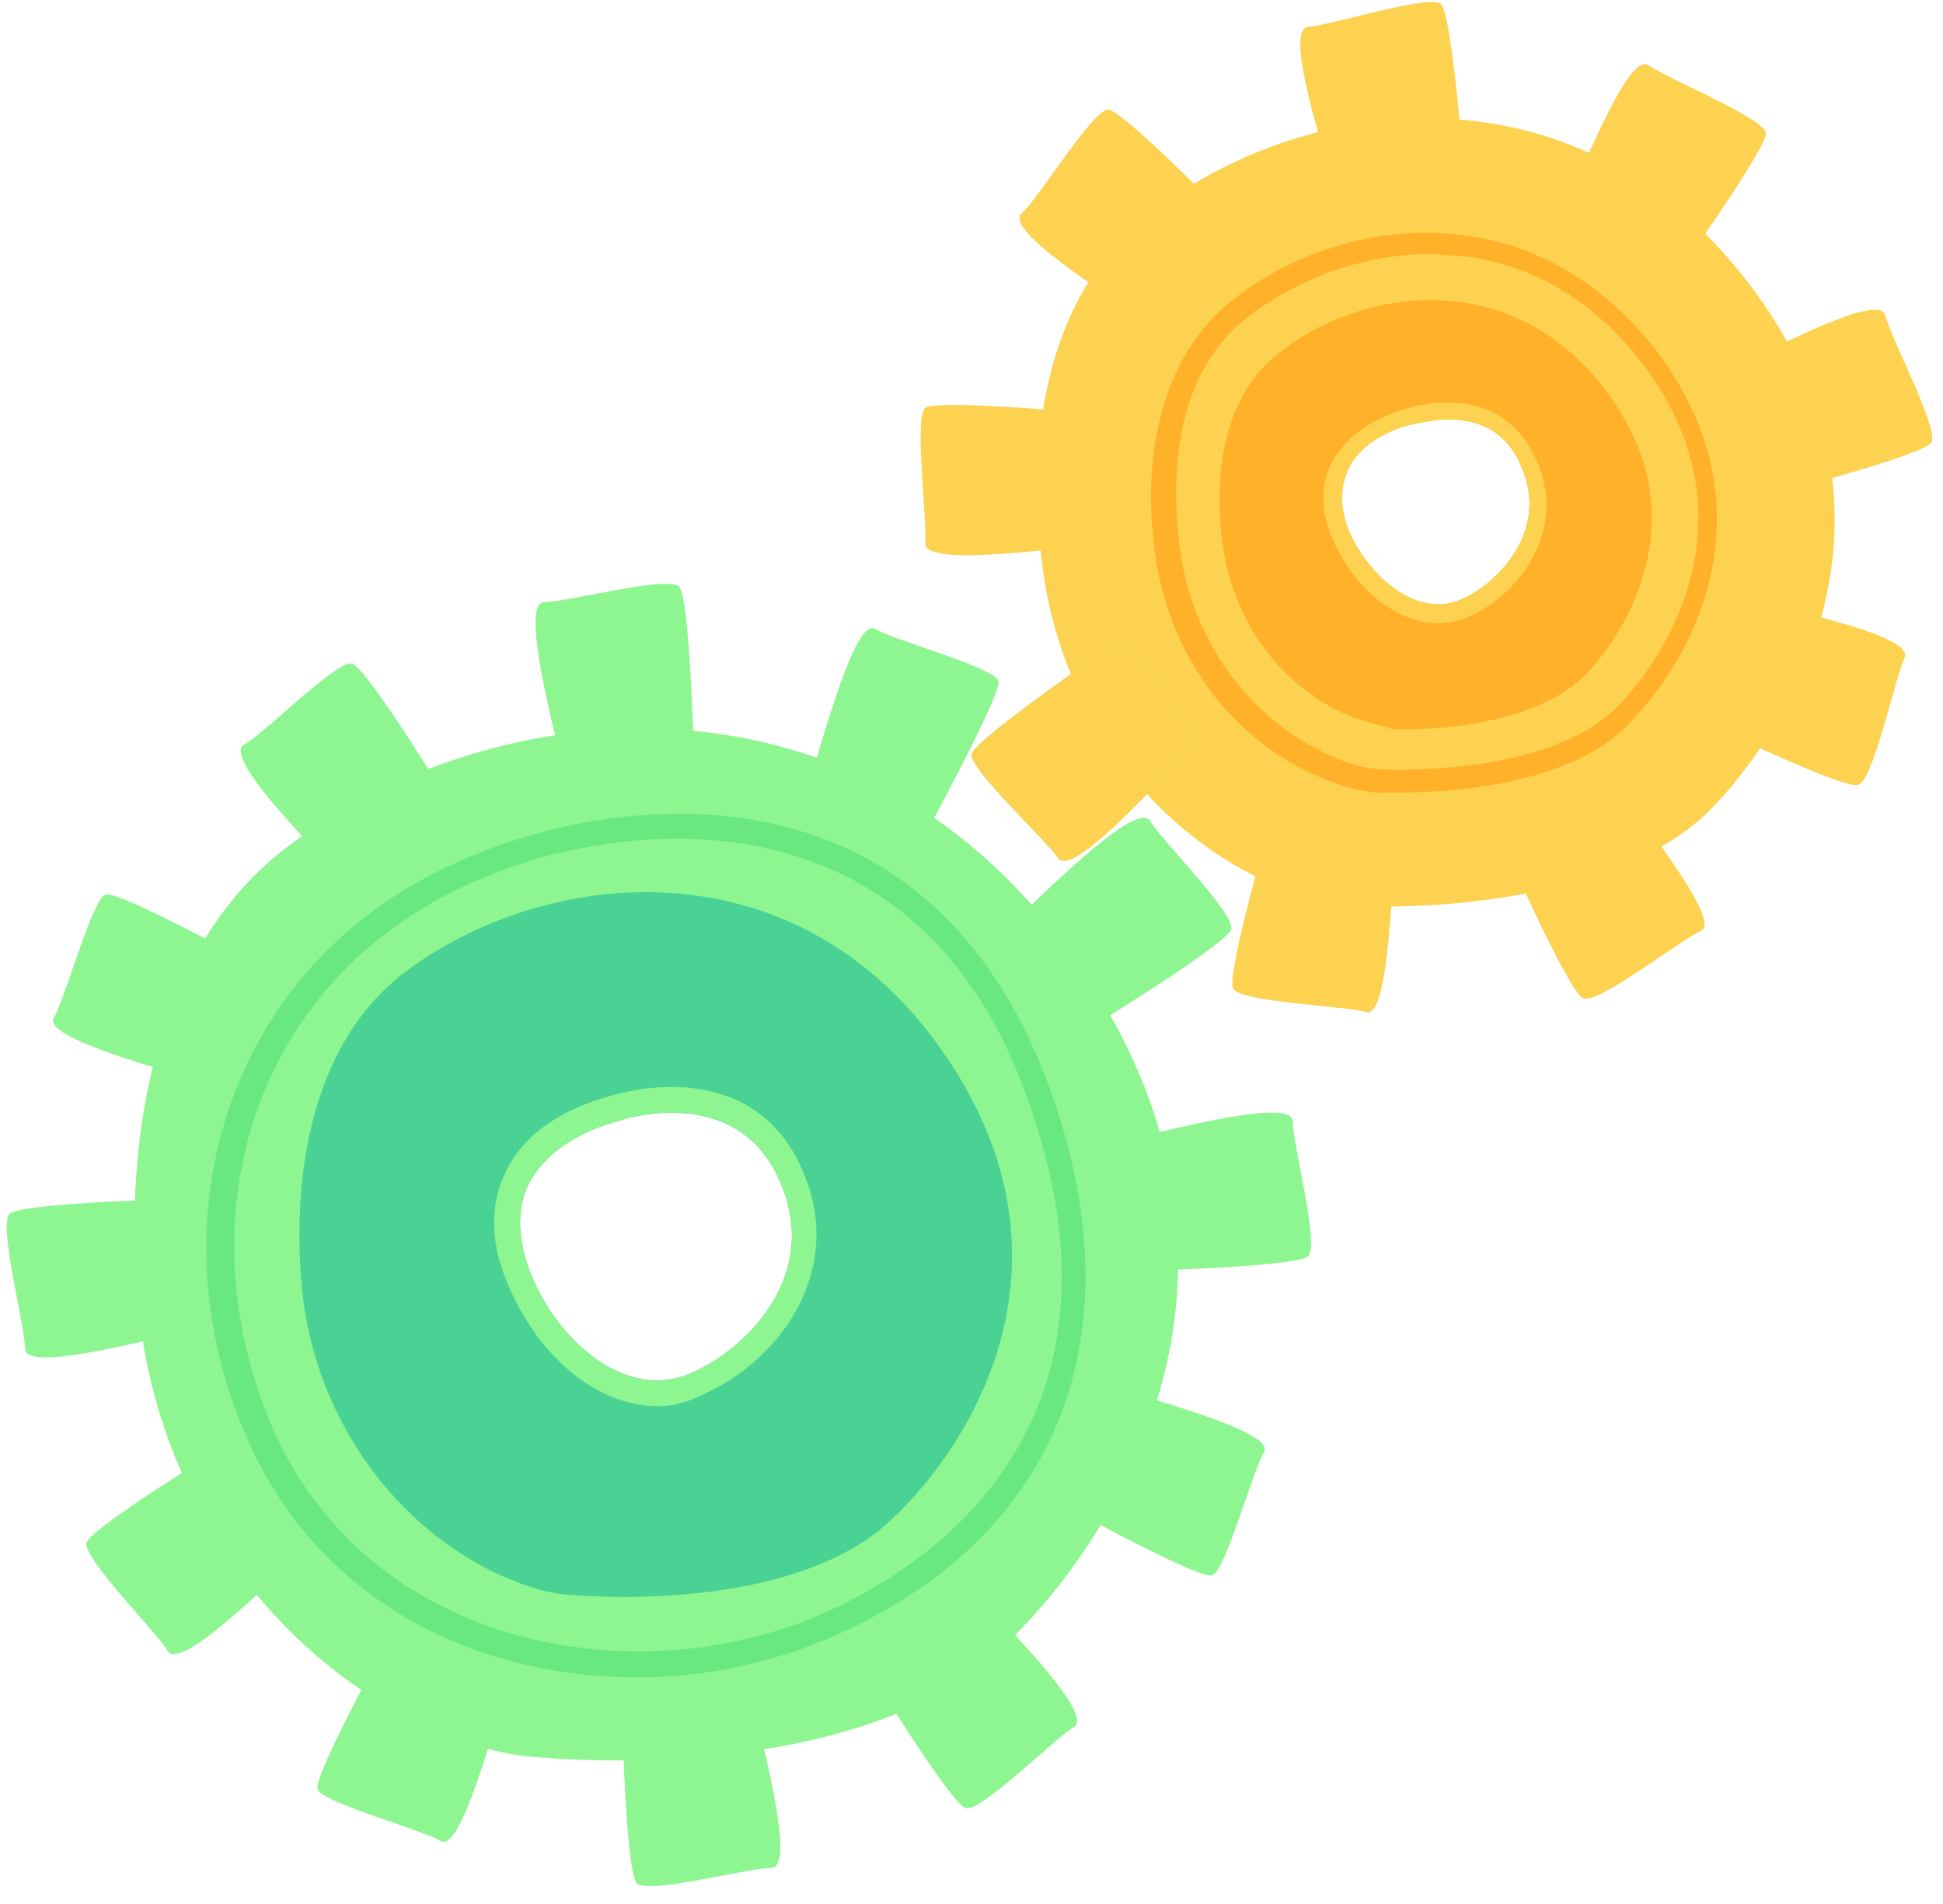
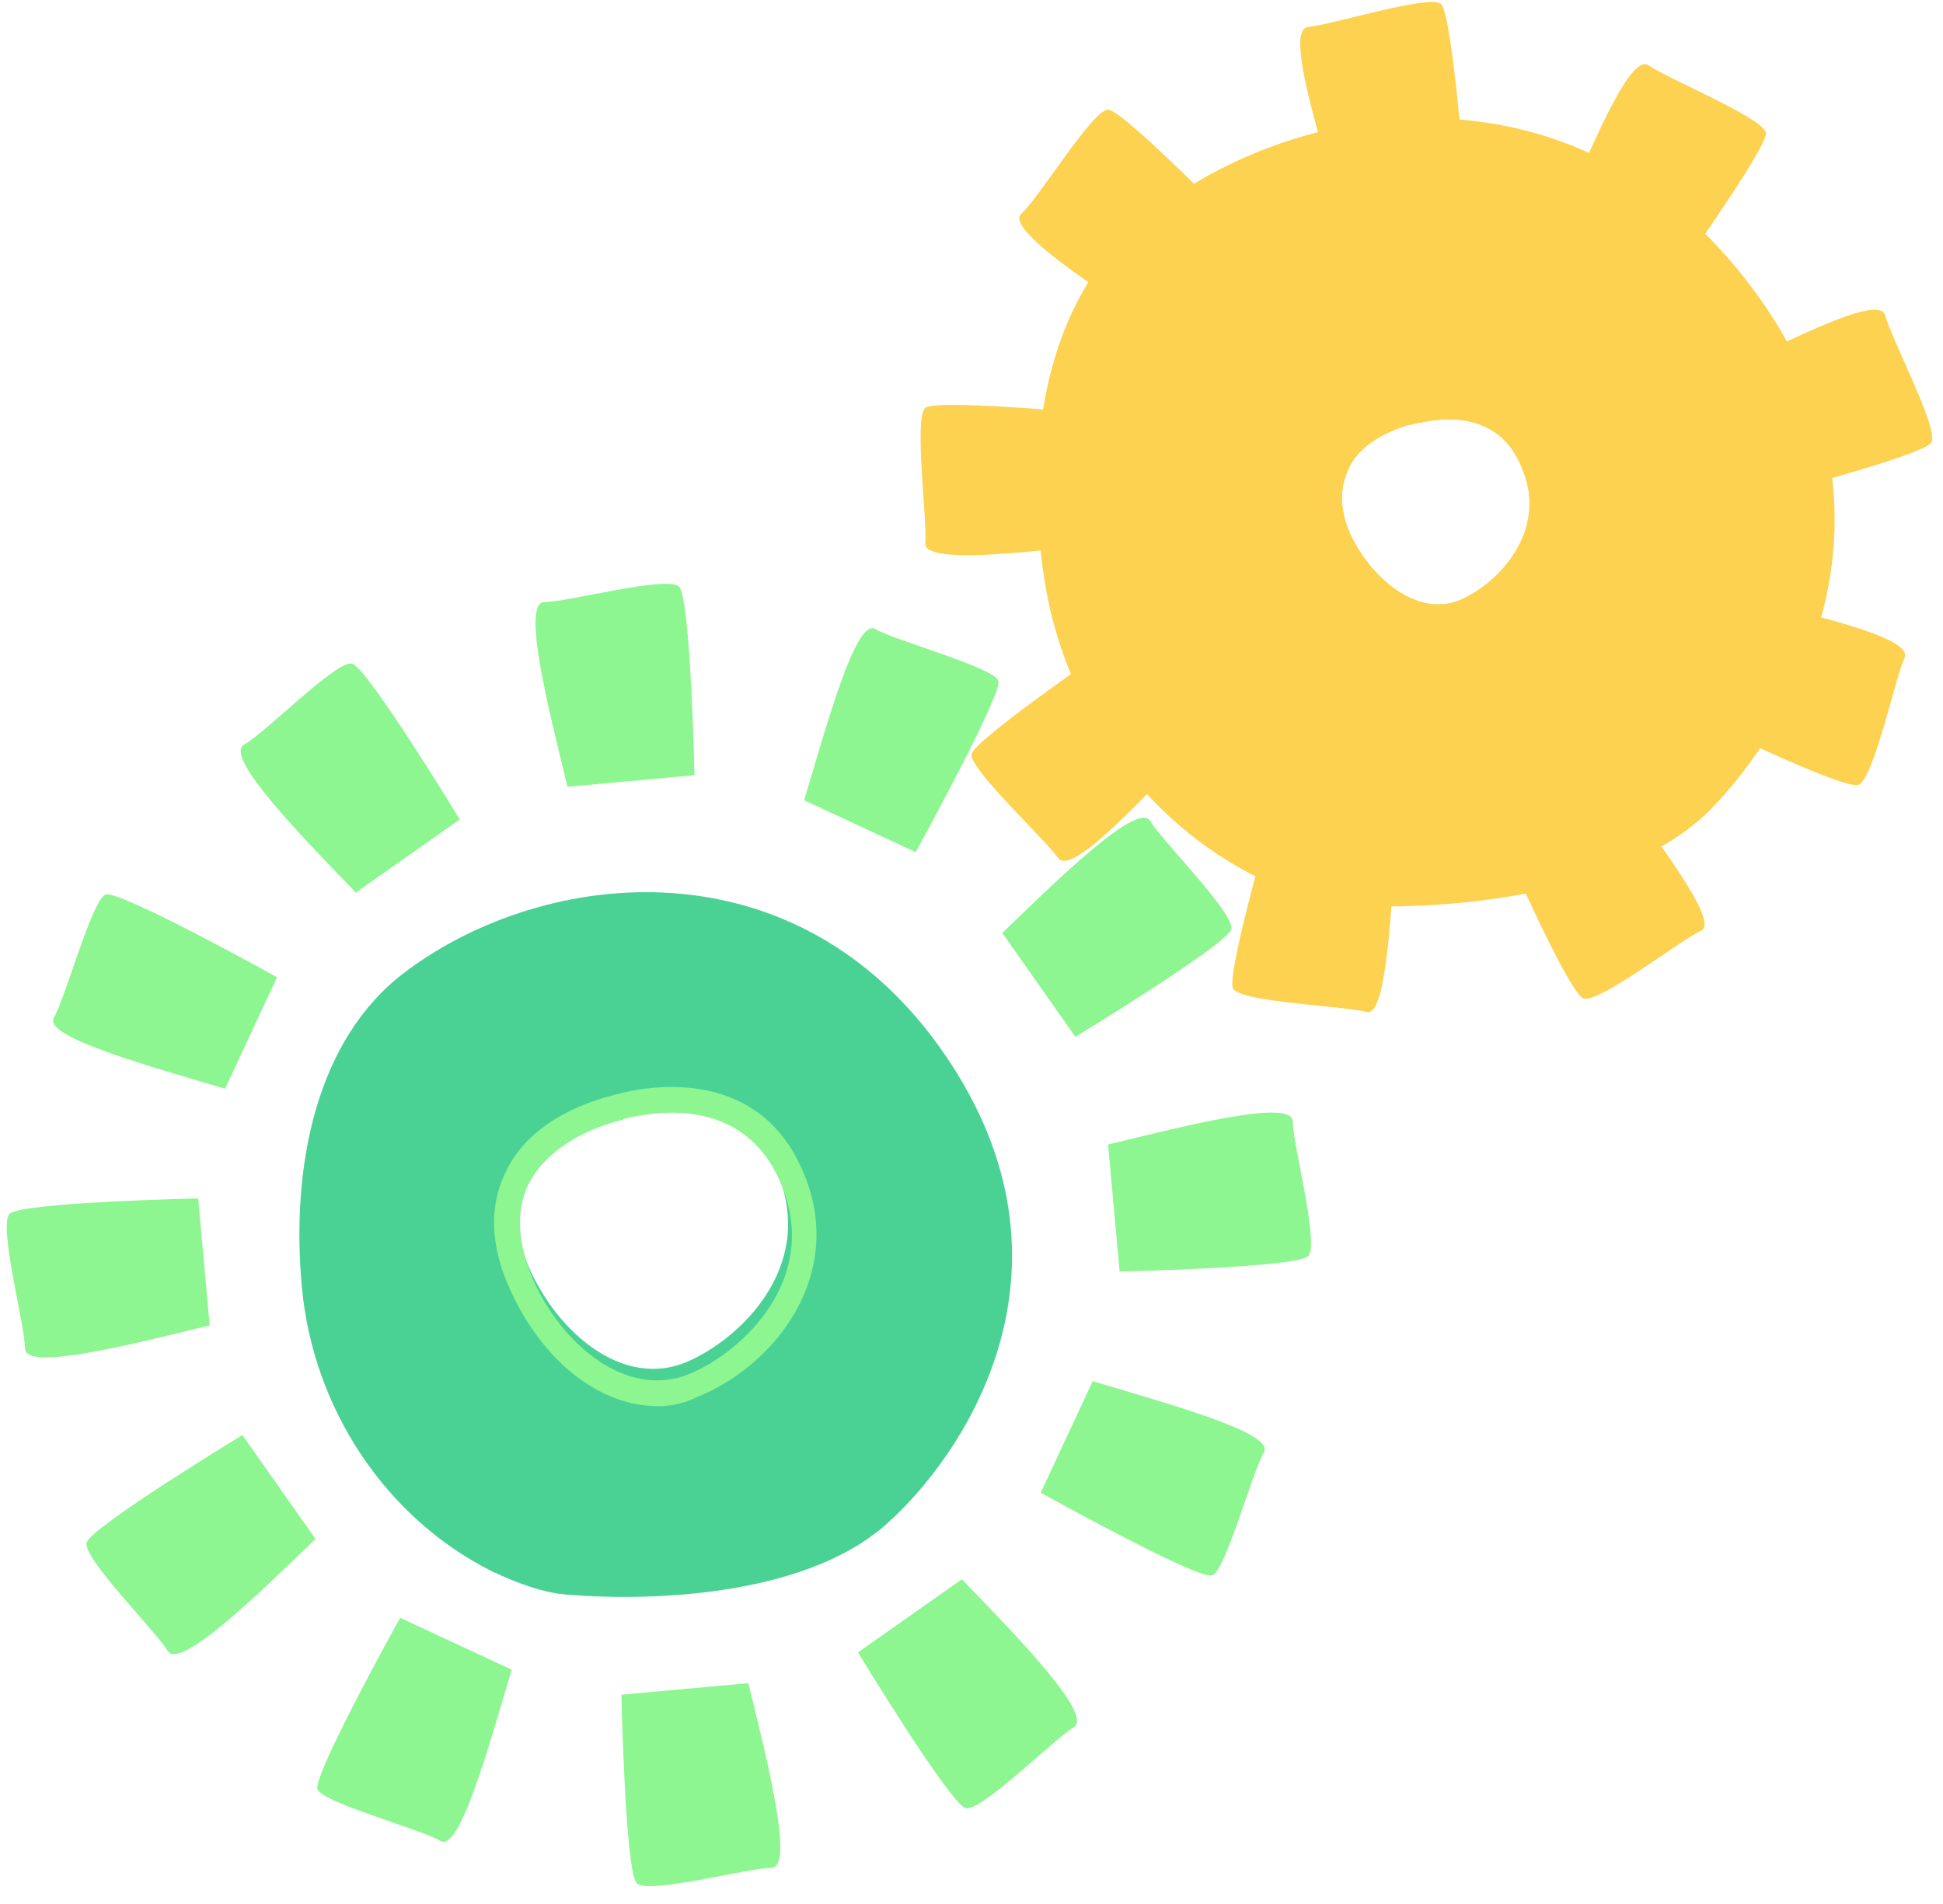
<svg xmlns="http://www.w3.org/2000/svg" width="101" height="99" viewBox="0 0 101 99">
-   <path d="M21.6 89.5C13.4 85.4 8.1 77.1 7.2 68c-.9-9.2 1-19 7.9-24.1 10.6-7.9 29.7-10.1 41 6.3s1.3 30.8-4.5 35.9c-5.8 5.1-16.8 5.9-24.2 5.2-1.9-.2-3.9-.9-5.8-1.8zm10.6-31.9l.2.6c-2.4.6-4.1 1.8-4.9 3.3-.7 1.4-.6 3.1.2 5 1.5 3.4 4.9 6.3 8.2 4.9 2.8-1.2 6.6-4.9 4.8-9.6-1.8-4.8-6.5-4.1-8.4-3.6l-.1-.6z" fill="#8DF690" />
-   <path d="M25.6 81.7c-5.6-2.8-9.3-8.5-9.9-14.7-.6-6.3.7-13 5.4-16.5 7.2-5.4 20.3-6.9 28 4.3 7.7 11.2.9 21-3.1 24.5s-11.5 4-16.5 3.6c-1.3-.1-2.6-.6-3.9-1.2zm6.6-24.1l.2.6c-2.4.6-4.1 1.8-4.9 3.3-.7 1.4-.6 3.1.2 5 1.5 3.4 4.9 6.3 8.2 4.9 2.8-1.2 6.6-4.9 4.8-9.6-1.8-4.8-6.5-4.1-8.4-3.6l-.1-.6z" fill="#4AD295" />
+   <path d="M25.6 81.7c-5.6-2.8-9.3-8.5-9.9-14.7-.6-6.3.7-13 5.4-16.5 7.2-5.4 20.3-6.9 28 4.3 7.7 11.2.9 21-3.1 24.5s-11.5 4-16.5 3.6c-1.3-.1-2.6-.6-3.9-1.2zm6.6-24.1c-2.4.6-4.1 1.8-4.9 3.3-.7 1.4-.6 3.1.2 5 1.5 3.4 4.9 6.3 8.2 4.9 2.8-1.2 6.6-4.9 4.8-9.6-1.8-4.8-6.5-4.1-8.4-3.6l-.1-.6z" fill="#4AD295" />
  <path d="M34.2 73.1c-3 0-6-2.3-7.7-6.1-1-2.2-1.1-4.3-.2-6.1.9-1.9 2.9-3.3 5.7-4 1.8-.5 7.7-1.5 9.9 4.4 1.9 5-1.5 9.6-5.6 11.3-.6.3-1.3.5-2.1.5zm-2-15.5l.2.6c-2.4.6-4.1 1.8-4.9 3.3-.7 1.4-.6 3.1.2 5 1.5 3.4 4.9 6.3 8.2 4.9 2.8-1.2 6.6-4.9 4.8-9.6-1.8-4.8-6.5-4.1-8.4-3.6l-.1-.6zm-2.7-16.7c-1-4.1-2.4-9.6-1.2-9.6s6.4-1.4 7-.8c.6.6.8 9.8.8 9.8l-6.6.6zm-11 5.5c-2.9-3-6.9-7.1-5.8-7.7 1.1-.6 4.8-4.4 5.6-4.2.8.2 5.6 8.1 5.6 8.1l-5.4 3.8zm-6.8 10.2c-4-1.2-9.5-2.7-8.9-3.7.6-1 2-6.2 2.7-6.4.8-.2 8.9 4.3 8.9 4.3l-2.7 5.8zm-.8 12.3c-4.1 1-9.6 2.4-9.6 1.2s-1.4-6.4-.8-7c.6-.6 9.8-.8 9.8-.8l.6 6.6zM16.4 80c-3 2.9-7.1 6.9-7.7 5.8-.6-1-4.4-4.8-4.2-5.6.2-.8 8.1-5.6 8.1-5.6l3.8 5.4zm10.2 6.8c-1.2 4-2.7 9.5-3.7 8.9-1-.6-6.2-2-6.4-2.7-.2-.8 4.3-8.9 4.3-8.9l5.8 2.7zm12.3.7c1 4.1 2.4 9.6 1.2 9.6s-6.4 1.4-7 .8c-.6-.6-.8-9.8-.8-9.8l6.6-.6zM50 82.1c2.9 3 6.9 7.1 5.8 7.7-1 .6-4.8 4.4-5.6 4.2-.8-.2-5.6-8.1-5.6-8.1l5.4-3.8zm6.8-10.3c4 1.2 9.5 2.7 8.9 3.7-.6 1-2 6.2-2.7 6.4-.8.2-8.9-4.3-8.9-4.3l2.7-5.8zm.8-12.3c4.1-1 9.6-2.4 9.6-1.2s1.4 6.4.8 7c-.6.6-9.8.8-9.8.8l-.6-6.6zm-5.5-11c3-2.9 7.1-6.9 7.7-5.8.6 1 4.4 4.8 4.2 5.6-.2.8-8.1 5.6-8.1 5.6l-3.8-5.4zm-10.3-6.9c1.2-4 2.7-9.5 3.7-8.9 1 .6 6.2 2 6.4 2.7.2.7-4.3 8.9-4.3 8.9l-5.8-2.7z" fill="#8DF690" />
-   <path d="M33.1 87.2c-8.2 0-16.4-3.8-20.2-12.3-2.9-6.5-2.9-13.7 0-19.7 2-4.2 6.3-9.6 15.5-12C33 42 48.2 39.4 54.5 56.4c4.8 13 .5 23.7-11.5 28.8-3.1 1.3-6.5 2-9.9 2zm2.1-43.6c-2.8 0-5.1.5-6.4.8-6.9 1.8-11.9 5.7-14.6 11.3-2.7 5.6-2.7 12.4 0 18.6 5 11.3 18.6 13.8 28.3 9.7 5.4-2.3 17.3-9.6 10.8-27.2-4-10.9-12.1-13.2-18.1-13.2z" fill="#69E781" />
  <path d="M66.2 46c-6.4-2.8-10.8-8.9-11.9-15.8-1.1-7 0-14.5 5-18.7 7.7-6.4 22.2-8.9 31.5 3.1s2.2 23.4-2 27.6c-4.2 4.1-12.6 5.1-18.2 4.9-1.4 0-2.9-.5-4.4-1.1zm9.1-24.2c-.8 0-1.6.2-2.1.3-1.7.5-2.8 1.4-3.2 2.5-.4 1-.3 2.2.3 3.4 1.2 2.3 3.6 4.2 5.8 3.1 1.9-.9 4.4-3.6 3-6.8-.8-2-2.4-2.5-3.8-2.5z" fill="#FCD250" />
-   <path d="M70.1 37.2c-3.5-1.5-5.9-4.8-6.5-8.6-.6-3.8 0-7.9 2.7-10.1 4.2-3.5 12.1-4.8 17.1 1.7 5 6.5 1.2 12.7-1.1 15-2.3 2.2-6.8 2.8-9.9 2.7-.7-.2-1.5-.4-2.3-.7zm5.2-15.4c-.8 0-1.6.2-2.1.3-1.7.5-2.8 1.4-3.2 2.5-.4 1-.3 2.2.3 3.4 1.2 2.3 3.6 4.2 5.8 3.1 1.9-.9 4.4-3.6 3-6.8-.8-2-2.4-2.5-3.8-2.5z" fill="#FFB229" />
-   <path d="M62.4 38.4c-2.9 3-6.7 7.2-7.4 6.2-.7-1-4.6-4.6-4.5-5.4.2-.8 7.8-6 7.8-6l4.1 5.2z" fill="#8DF690" />
  <path d="M62.4 38.4c-2.9 3-6.7 7.2-7.4 6.2-.7-1-4.6-4.6-4.5-5.4.2-.8 7.8-6 7.8-6l4.1 5.2zm10.2 4.7c-.3 4.2-.5 9.9-1.6 9.5-1.1-.3-6.5-.5-6.9-1.2-.4-.7 2.2-9.6 2.2-9.6l6.3 1.3zm10.9-3c2.5 3.4 6 7.9 4.9 8.3-1.1.5-5.3 3.8-6.1 3.5-.8-.3-4.5-8.8-4.5-8.8l5.7-3zm6.4-9.2c4 1 9.6 2.2 9.1 3.3-.5 1.1-1.6 6.3-2.4 6.6-.8.3-9.1-3.8-9.1-3.8l2.4-6.1zm-1-11.2c3.7-1.8 8.8-4.5 9.1-3.3.3 1.2 2.8 5.9 2.4 6.6-.4.7-9.4 3-9.4 3l-2.1-6.3zm-8-7.9c1.7-3.8 3.8-9.1 4.8-8.4 1 .7 5.9 2.7 6.1 3.5.1.8-5.3 8.3-5.3 8.3l-5.6-3.4zm-11.2-.9c-1.2-4-2.9-9.4-1.7-9.5 1.2-.1 6.3-1.7 6.9-1.2.6.5 1.3 9.8 1.3 9.8l-6.5.9zm-9.2 6.4c-3.5-2.3-8.3-5.4-7.4-6.2.9-.8 3.7-5.4 4.5-5.4.8 0 7.3 6.7 7.3 6.7l-4.4 4.9zm-2.8 10.9c-4.1.5-9.8 1.2-9.6 0 .1-1.2-.6-6.5 0-7s9.9.4 9.9.4l-.3 6.6zm17.1 4.2c-2 0-4.1-1.5-5.3-3.9-.8-1.5-.9-2.9-.4-4.2.6-1.3 1.9-2.4 3.8-3 1.2-.4 5.3-1.3 7 2.7 1.5 3.4-.7 6.7-3.4 8-.5.2-1.1.4-1.7.4zm.5-10.6c-.8 0-1.6.2-2.1.3-1.7.5-2.8 1.4-3.2 2.5-.4 1-.3 2.2.3 3.4 1.2 2.3 3.6 4.2 5.8 3.1 1.9-.9 4.4-3.6 3-6.8-.8-2-2.4-2.5-3.8-2.5z" fill="#FCD250" />
-   <path d="M72.8 41.2h-1c-1 0-2-.3-3.2-.8-4.5-1.9-7.7-6.2-8.5-11.2-.9-5.8.5-10.6 3.6-13.3 3.3-2.8 7.9-4.2 12.1-3.7 4 .4 7.5 2.5 10.2 5.9 6.3 8.2 2.1 16.1-1.4 19.6-2.5 2.6-7.6 3.5-11.8 3.5zm1.6-28c-3.5 0-7.1 1.3-9.8 3.5-4.1 3.4-3.6 9.7-3.2 12.2.7 4.6 3.7 8.6 7.8 10.4 1.1.5 2 .7 2.8.7 4.1.1 9.4-.6 12-3.2 3.2-3.2 7.1-10.5 1.3-18-2.5-3.2-5.7-5.1-9.4-5.5-.5 0-1-.1-1.5-.1z" fill="#FFB229" />
</svg>